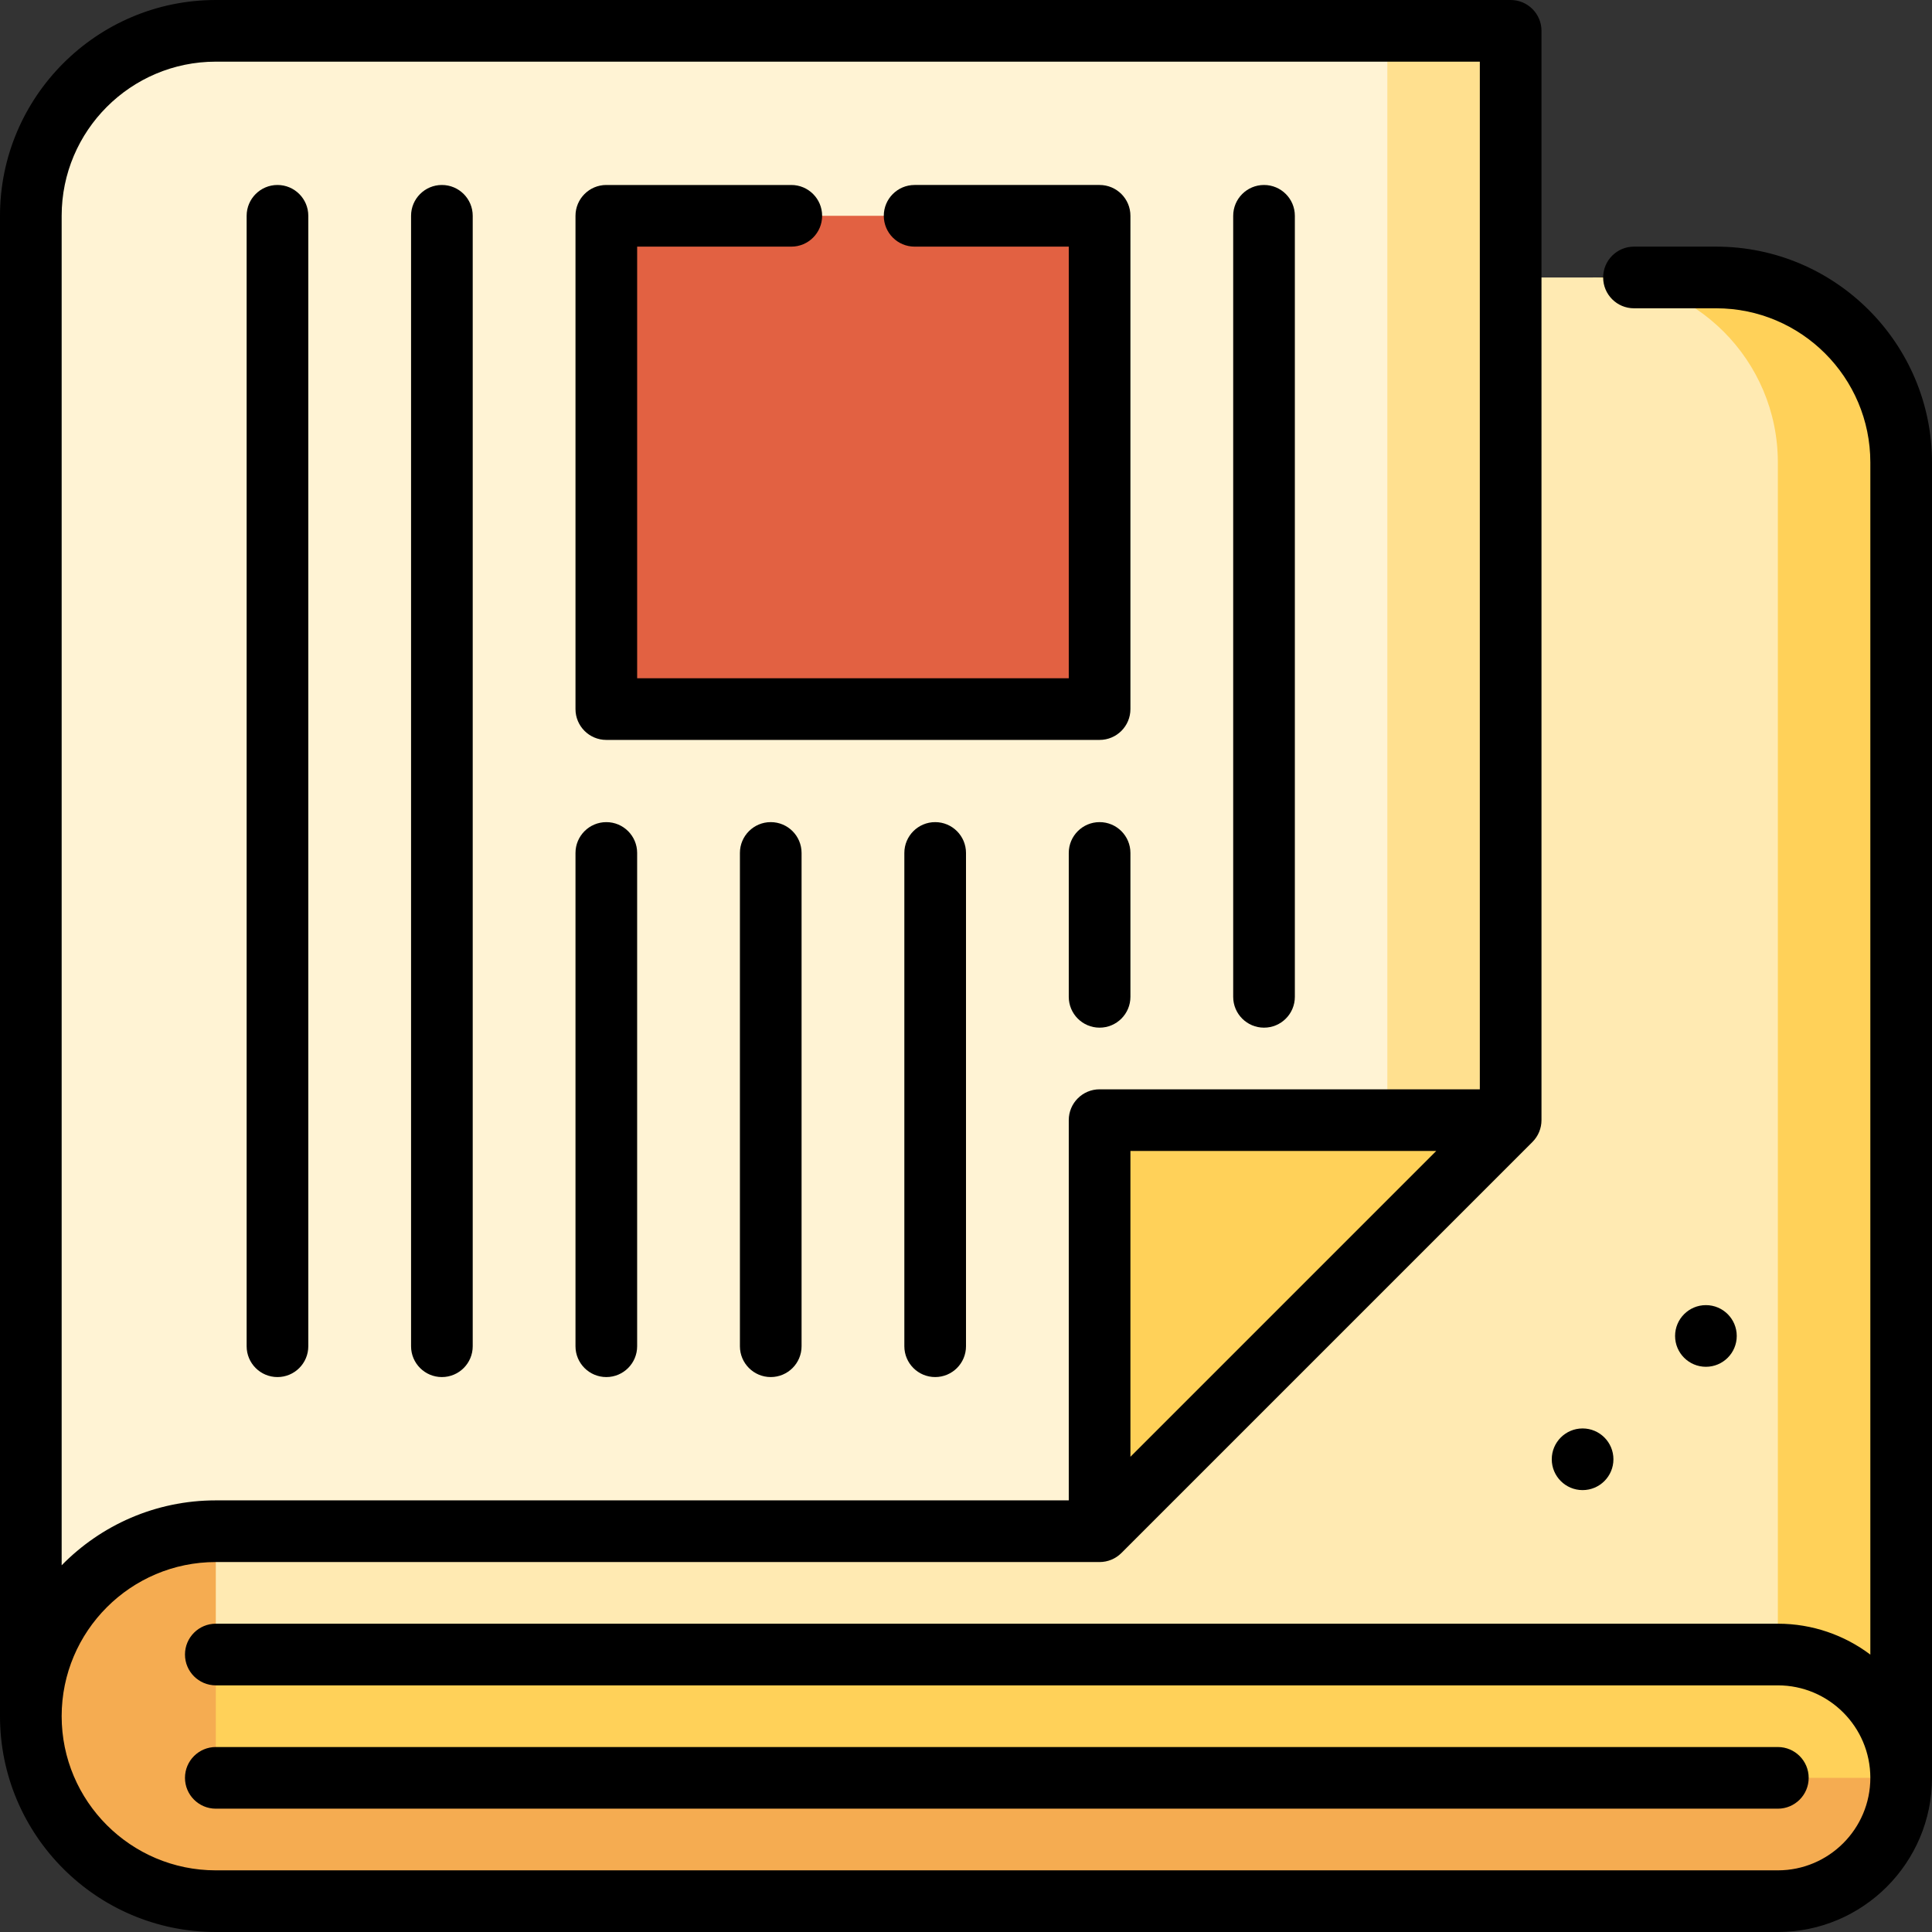
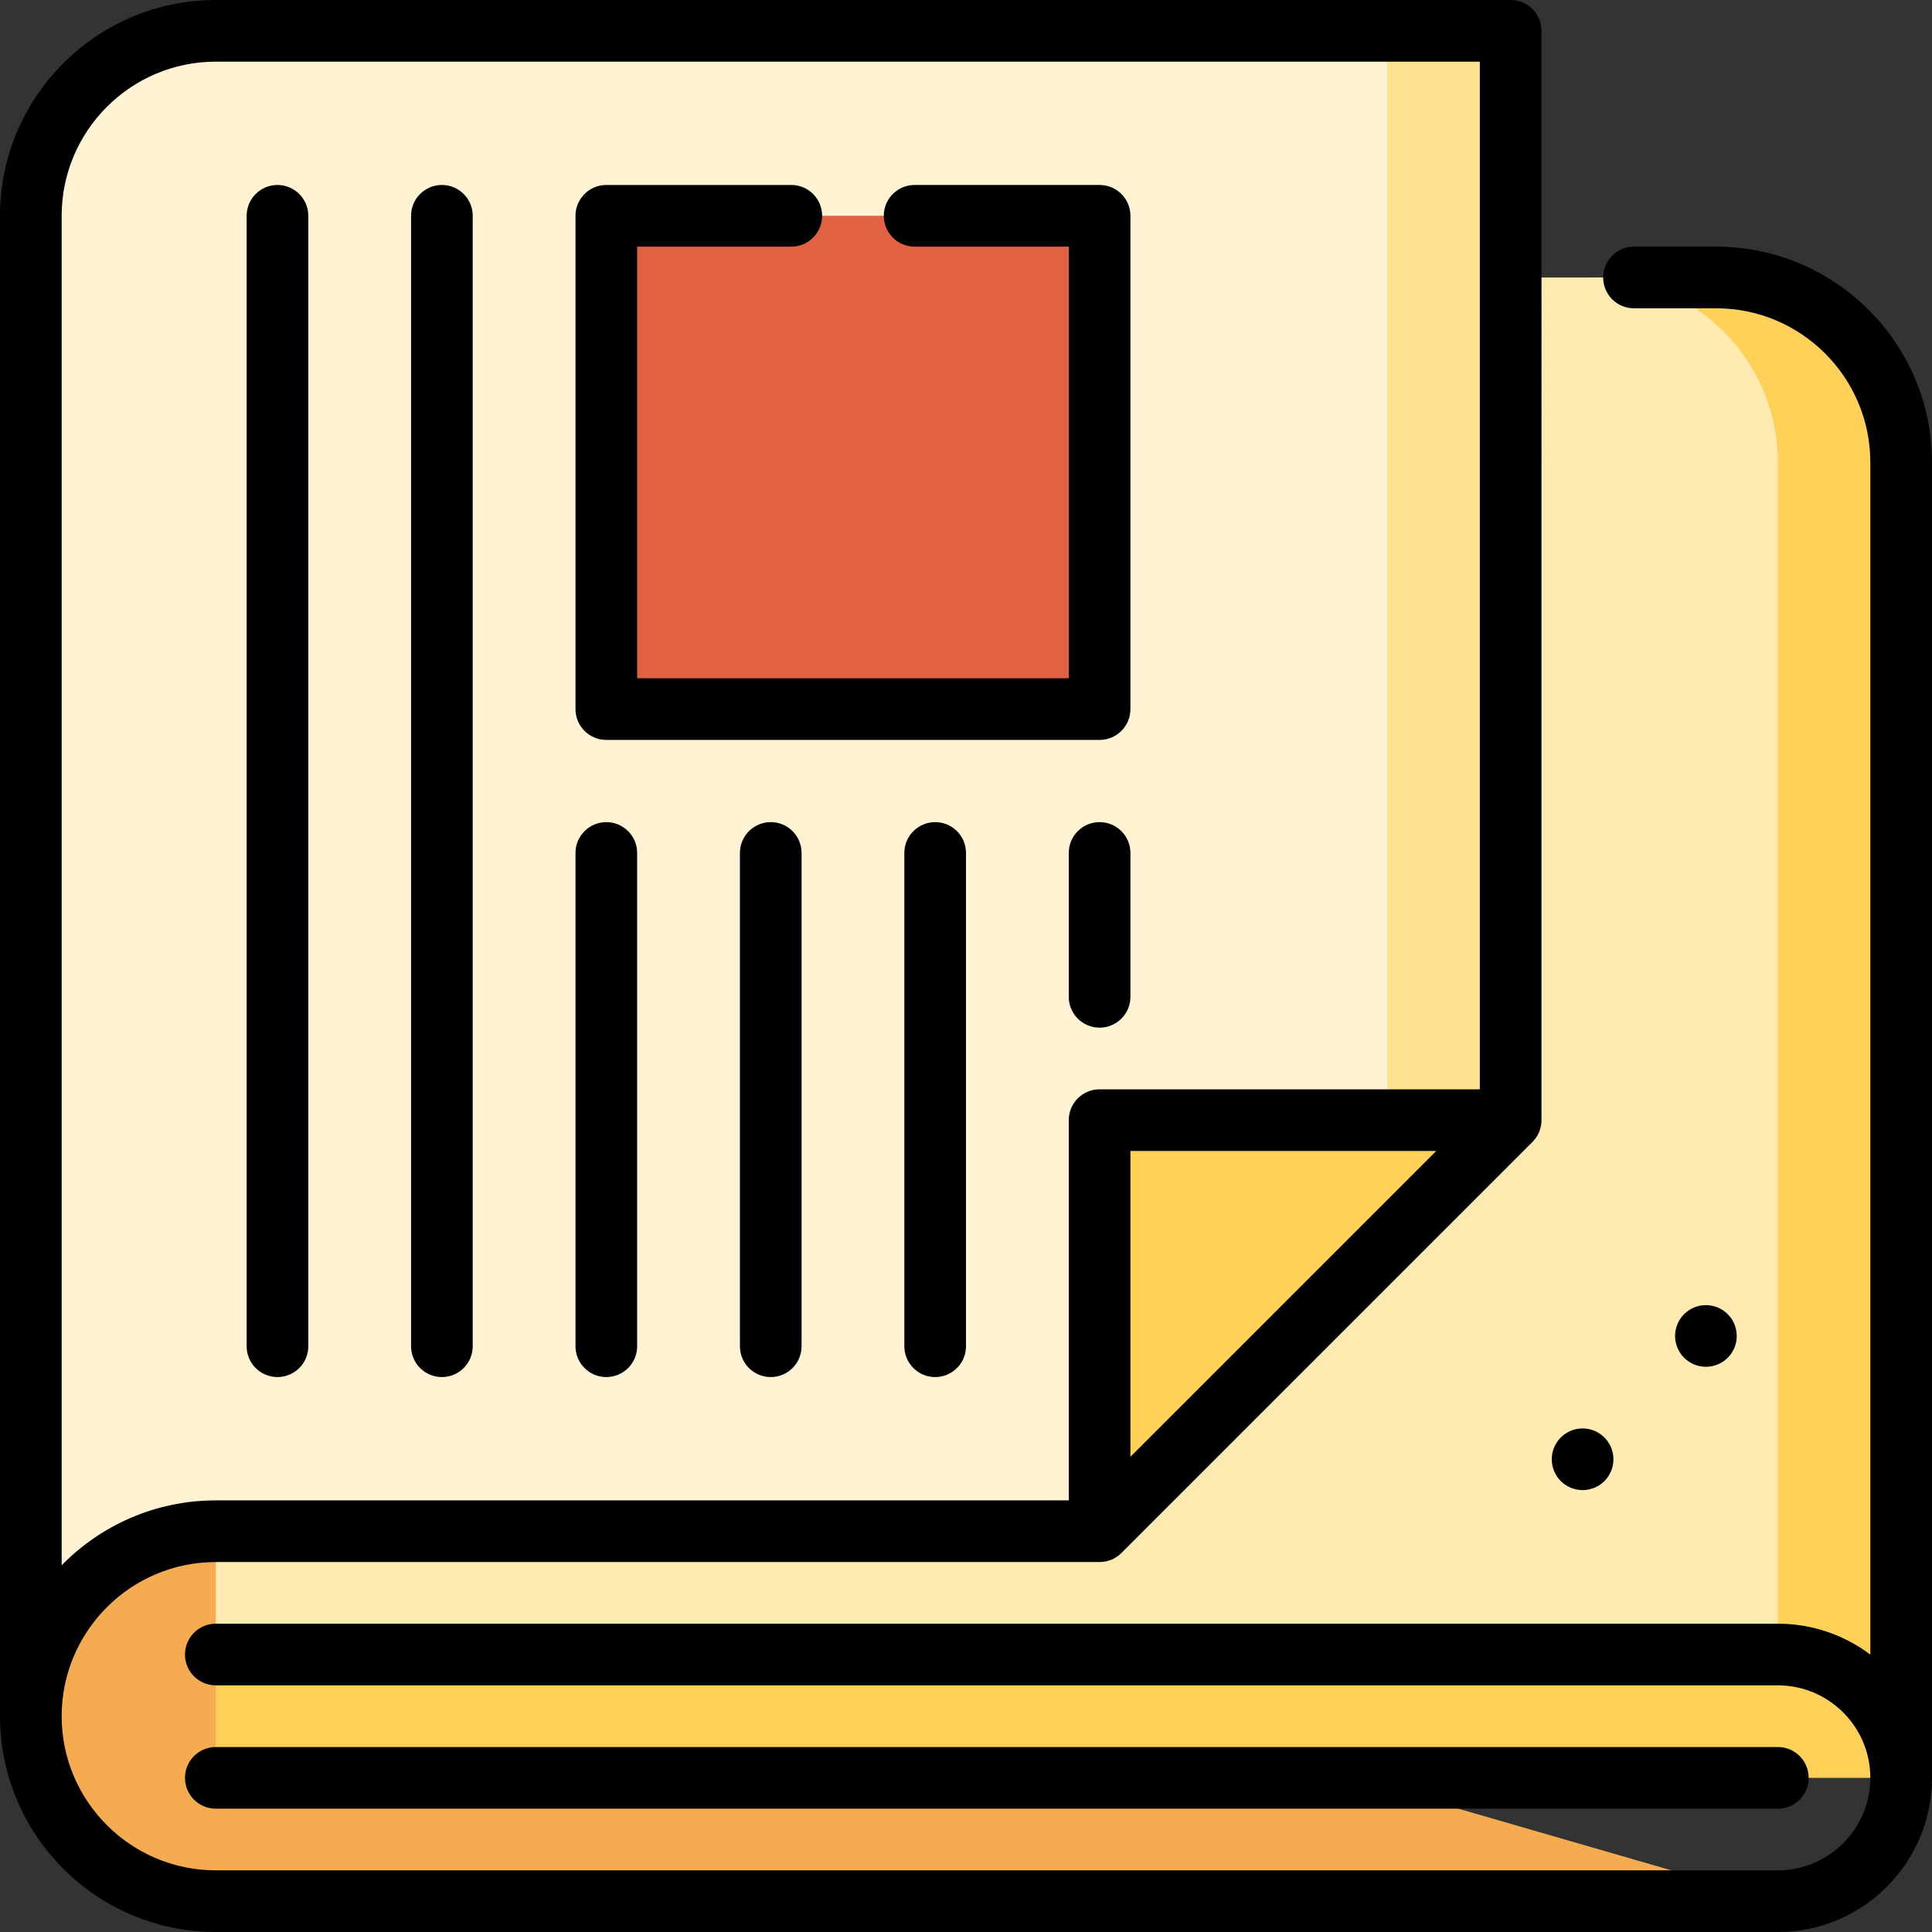
<svg xmlns="http://www.w3.org/2000/svg" version="1.1" id="Layer_1" viewBox="0 0 512 512" xml:space="preserve">
  <rect x="0" y="0" width="512" height="512" fill="#333333" stroke="none" />
-   <path style="fill:#F5AC51;" d="M57.191,384C30.118,384,8.17,427.735,8.17,454.809c0,27.074,21.947,49.021,49.021,49.021h413.957  c18.05,0,32.681-14.631,32.681-32.681L57.191,384z" />
+   <path style="fill:#F5AC51;" d="M57.191,384C30.118,384,8.17,427.735,8.17,454.809c0,27.074,21.947,49.021,49.021,49.021h413.957  L57.191,384z" />
  <path style="fill:#FFD159;" d="M454.809,73.532h-32.681l49.021,395.22l32.681,2.397V122.553  C503.83,95.483,481.879,73.532,454.809,73.532z" />
  <path style="fill:#FFEAB2;" d="M471.149,122.553v346.199L57.191,438.468V73.532h364.936  C449.198,73.532,471.149,95.483,471.149,122.553z" />
  <polygon style="fill:#FFE08F;" points="400.34,8.17 400.34,296.851 345.872,318.638 367.66,8.17 " />
  <path style="fill:#FFF3D4;" d="M367.66,8.17v299.574l-76.255,98.043H57.191c-27.071,0-49.021,21.951-49.021,49.021V57.191  C8.17,30.121,30.121,8.17,57.191,8.17H367.66z" />
  <rect x="160.681" y="57.191" style="fill:#E26142;" width="130.723" height="130.723" />
  <g>
    <polygon style="fill:#FFD159;" points="291.404,296.851 291.404,405.787 400.34,296.851  " />
    <path style="fill:#FFD159;" d="M471.149,438.468H57.191v32.681H503.83C503.83,453.099,489.199,438.468,471.149,438.468z" />
  </g>
  <path d="M454.809,65.362h-21.787c-4.513,0-8.17,3.657-8.17,8.17s3.657,8.17,8.17,8.17h21.787c22.526,0,40.851,18.325,40.851,40.851  v315.938c-6.832-5.141-15.321-8.193-24.511-8.193H57.191c-4.512,0-8.17,3.657-8.17,8.17c0,4.513,3.658,8.17,8.17,8.17h413.957  c13.515,0,24.511,10.996,24.511,24.511s-10.996,24.511-24.511,24.511H57.191c-22.526,0-40.851-18.325-40.851-40.851  c0-22.526,18.325-40.851,40.851-40.851h234.213c2.167,0,4.244-0.861,5.778-2.392l108.936-108.936  c1.532-1.533,2.392-3.61,2.392-5.778V8.17c0-4.513-3.657-8.17-8.17-8.17H57.191C25.656,0,0,25.657,0,57.191v397.617  C0,486.343,25.656,512,57.191,512h413.957C493.675,512,512,493.675,512,471.149V122.553C512,91.018,486.343,65.362,454.809,65.362z   M299.574,386.063v-81.042h81.042L299.574,386.063z M16.34,57.191c0-22.526,18.325-40.851,40.851-40.851H392.17v272.34H291.404  c-4.513,0-8.17,3.657-8.17,8.17v100.766H57.191c-15.987,0-30.463,6.594-40.851,17.204V57.191z" />
-   <path d="M334.979,272.34c4.513,0,8.17-3.657,8.17-8.17V57.191c0-4.513-3.657-8.17-8.17-8.17c-4.513,0-8.17,3.657-8.17,8.17V264.17  C326.809,268.683,330.465,272.34,334.979,272.34z" />
  <path d="M291.404,217.872c-4.513,0-8.17,3.657-8.17,8.17v38.128c0,4.513,3.657,8.17,8.17,8.17c4.513,0,8.17-3.657,8.17-8.17v-38.128  C299.574,221.529,295.917,217.872,291.404,217.872z" />
  <path d="M247.83,217.872c-4.512,0-8.17,3.657-8.17,8.17v130.723c0,4.513,3.658,8.17,8.17,8.17c4.512,0,8.17-3.657,8.17-8.17V226.043  C256,221.529,252.342,217.872,247.83,217.872z" />
  <path d="M204.255,217.872c-4.512,0-8.17,3.657-8.17,8.17v130.723c0,4.513,3.658,8.17,8.17,8.17s8.17-3.657,8.17-8.17V226.043  C212.426,221.529,208.767,217.872,204.255,217.872z" />
  <path d="M160.681,364.936c4.512,0,8.17-3.657,8.17-8.17V226.043c0-4.513-3.658-8.17-8.17-8.17s-8.17,3.657-8.17,8.17v130.723  C152.511,361.279,156.169,364.936,160.681,364.936z" />
  <path d="M117.106,364.936c4.512,0,8.17-3.657,8.17-8.17V57.191c0-4.513-3.658-8.17-8.17-8.17c-4.512,0-8.17,3.657-8.17,8.17v299.574  C108.936,361.279,112.594,364.936,117.106,364.936z" />
  <path d="M73.532,364.936c4.512,0,8.17-3.657,8.17-8.17V57.191c0-4.513-3.658-8.17-8.17-8.17c-4.512,0-8.17,3.657-8.17,8.17v299.574  C65.362,361.279,69.02,364.936,73.532,364.936z" />
  <path d="M160.681,196.085h130.723c4.513,0,8.17-3.657,8.17-8.17V57.191c0-4.513-3.657-8.17-8.17-8.17h-49.021  c-4.512,0-8.17,3.657-8.17,8.17s3.658,8.17,8.17,8.17h40.851v114.383H168.851V65.362h40.851c4.512,0,8.17-3.657,8.17-8.17  s-3.658-8.17-8.17-8.17h-49.021c-4.512,0-8.17,3.657-8.17,8.17v130.723C152.511,192.428,156.169,196.085,160.681,196.085z" />
  <path d="M471.149,479.319c4.513,0,8.17-3.657,8.17-8.17c0-4.513-3.657-8.17-8.17-8.17H57.191c-4.512,0-8.17,3.657-8.17,8.17  c0,4.513,3.658,8.17,8.17,8.17H471.149z" />
  <circle cx="452.085" cy="354.043" r="8.17" />
  <circle cx="419.404" cy="386.723" r="8.17" />
</svg>